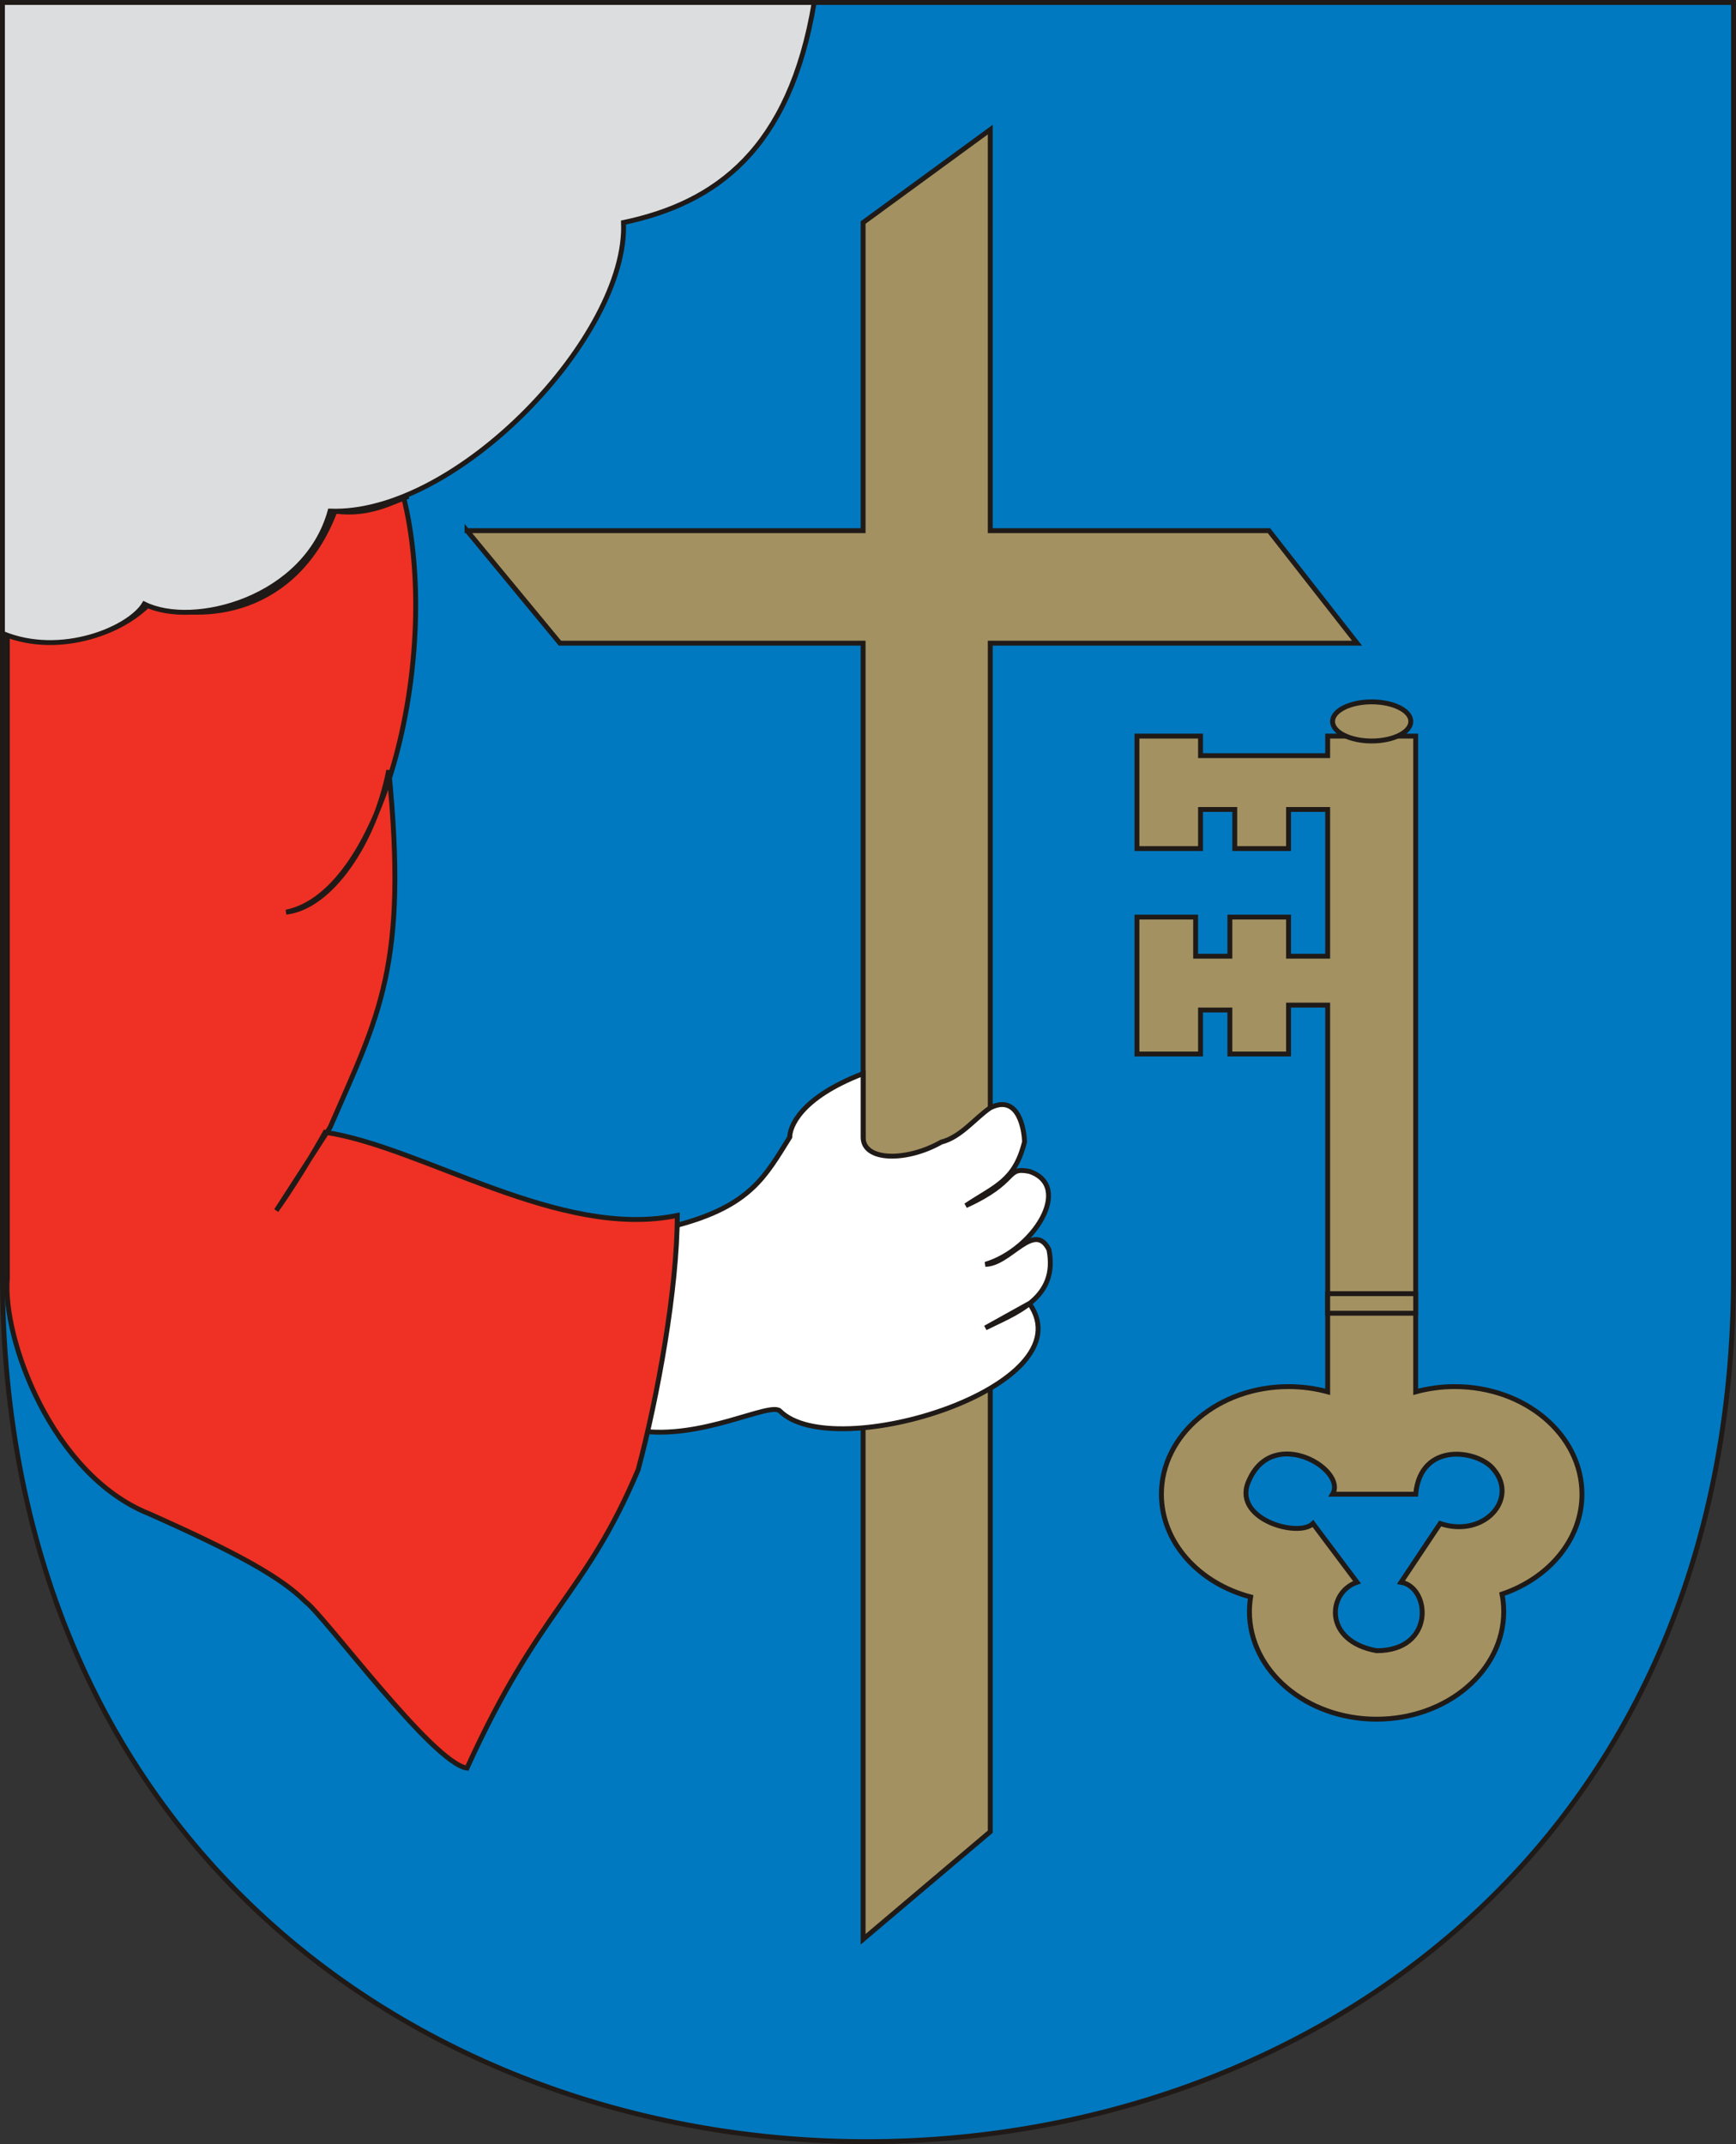
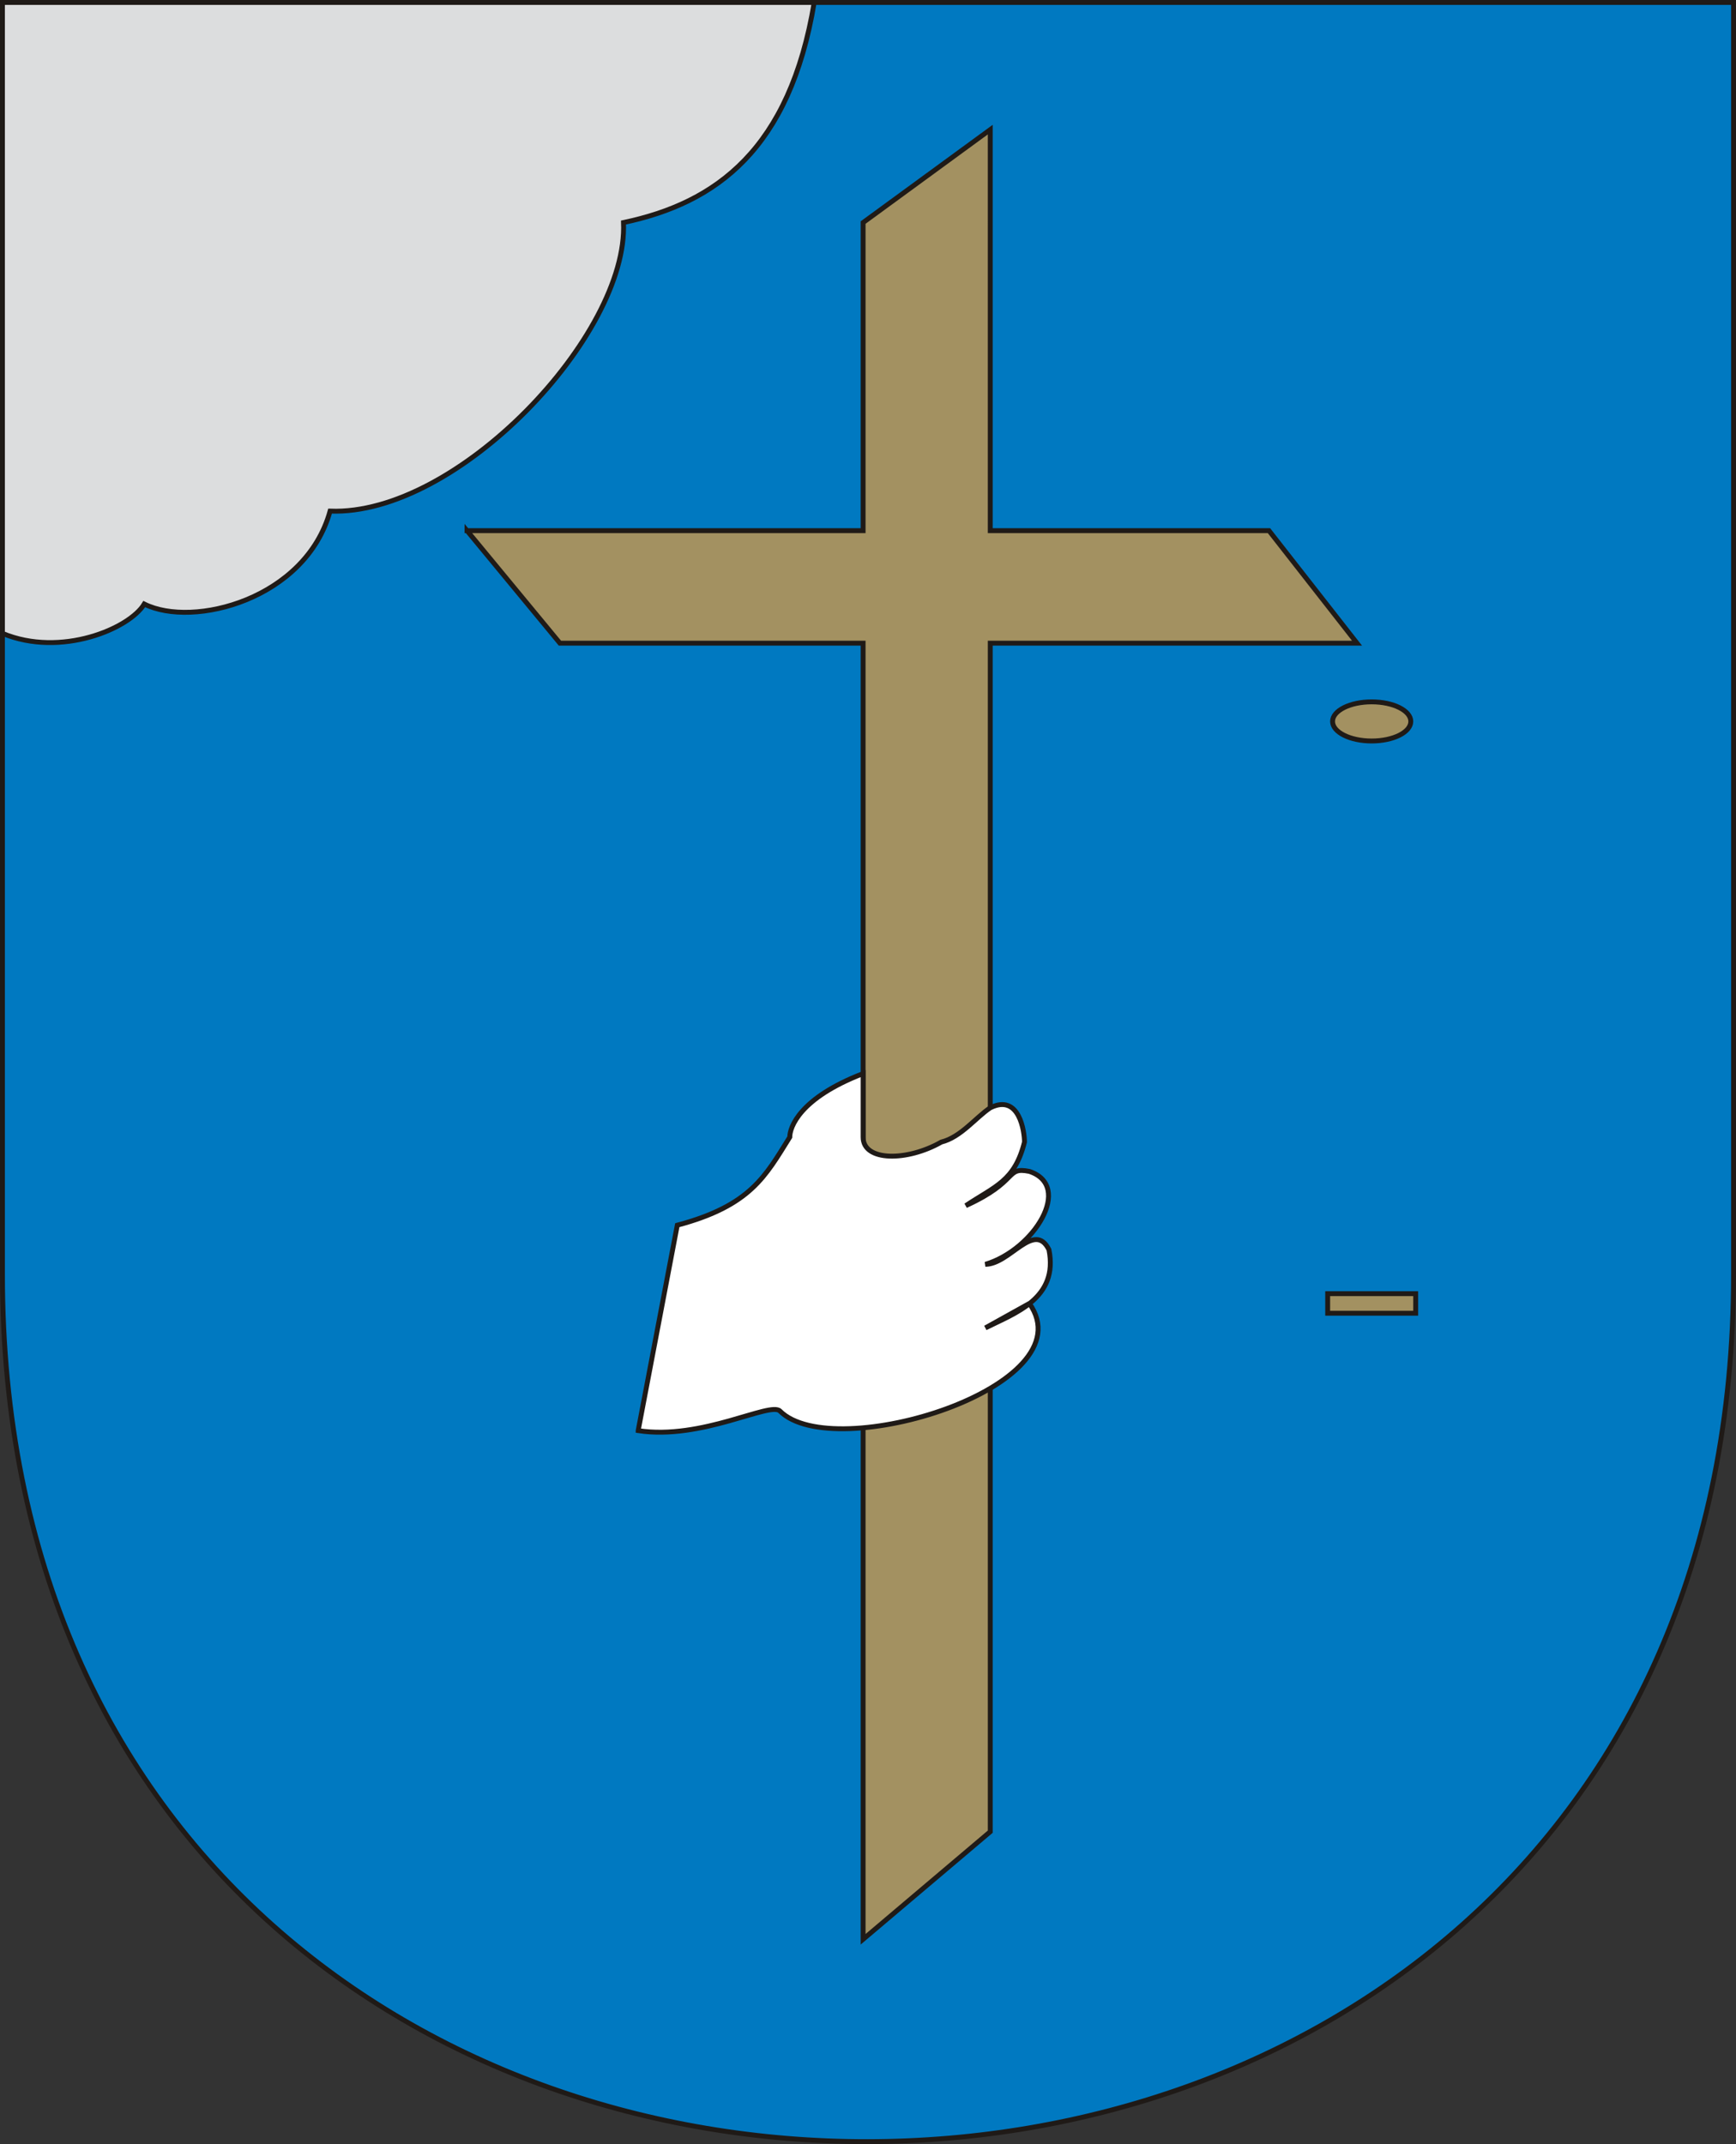
<svg xmlns="http://www.w3.org/2000/svg" width="355" height="438.375" stroke="#1F1A17" viewBox=".5 -.5 355 438.375">
  <rect x=".5" y="-.5" width="355" height="438.375" fill="#333333" stroke="none" />
  <path fill="#0079C1" d="M355 0H1v260c0 237 354 236 354 0V0z" />
  <path fill="#A39161" d="m96 108 19 23h62v265l26-22V131h75l-18-23h-57V26l-26 19v63H96z" />
  <g fill="#A39161">
-     <path d="M324 305c0-12.15-11.641-22-26-22-2.792 0-5.479.377-8 1.066V150h-18v4h-26v-4h-13v23h13v-8h7v8h11v-8h8v30h-8v-8h-12v8h-7v-8h-12v28h13v-9h6v9h12v-10h8v79.066c-2.521-.689-5.208-1.066-8-1.066-14.359 0-26 9.85-26 22 0 9.864 7.674 18.213 18.246 21.005-.157.98-.246 1.979-.246 2.995 0 12.149 11.641 22 26 22s26-9.851 26-22c0-1.217-.122-2.41-.347-3.573C317.231 322.183 324 314.262 324 305zm-29 6-8 12c6 1 7 14-5 14-11-2-10-12-4-14l-9-12c-3 3-17-1-13-9 5-11 20-2 17 3h17c1-11 13-9 16-5 5 6-2 14-11 11z" />
    <ellipse cx="281" cy="147" rx="8" ry="4" />
    <path d="M272 264h18v4h-18z" />
  </g>
  <path fill="#FFF" d="M131 292c13 2 27-6 29-4 11 11 63-5 51-22l-9 5c6-3 15-6 13-16-3-6-8 3-13 3 10-3 18-16 9-19-5-1-2 2-13 7 6-4 10-5 12-13 0-2-1-10-7-7-3 2-6 6-10 7-7 4-16 4-16-1v-13c-13 5-15 11-15 13-5 8-8 14-23 18l-8 42z" />
-   <path fill="#EE3124" d="M83 101c8 32-4 81-24 85 9-1 18-14 21-29 4 40-2 50-12 73l-11 17c5-7 10-16 10-16 20 3 48 22 72 17 0 15-4 37-8 52-11 26-20 28-35 61-7-1-29-31-33-34-5-5-14-10-32-18-20-8-30-36-29-48V129c14 4 24-1 29-6 11 4 30 2 38-19 7 1 12-2 15-3h-1z" />
  <path fill="#DCDDDE" d="M1 129c12 5 26-1 29-6 10 5 33-1 38-19 26 1 61-36 60-59 19-4 34-15 39-45H1v129z" />
</svg>